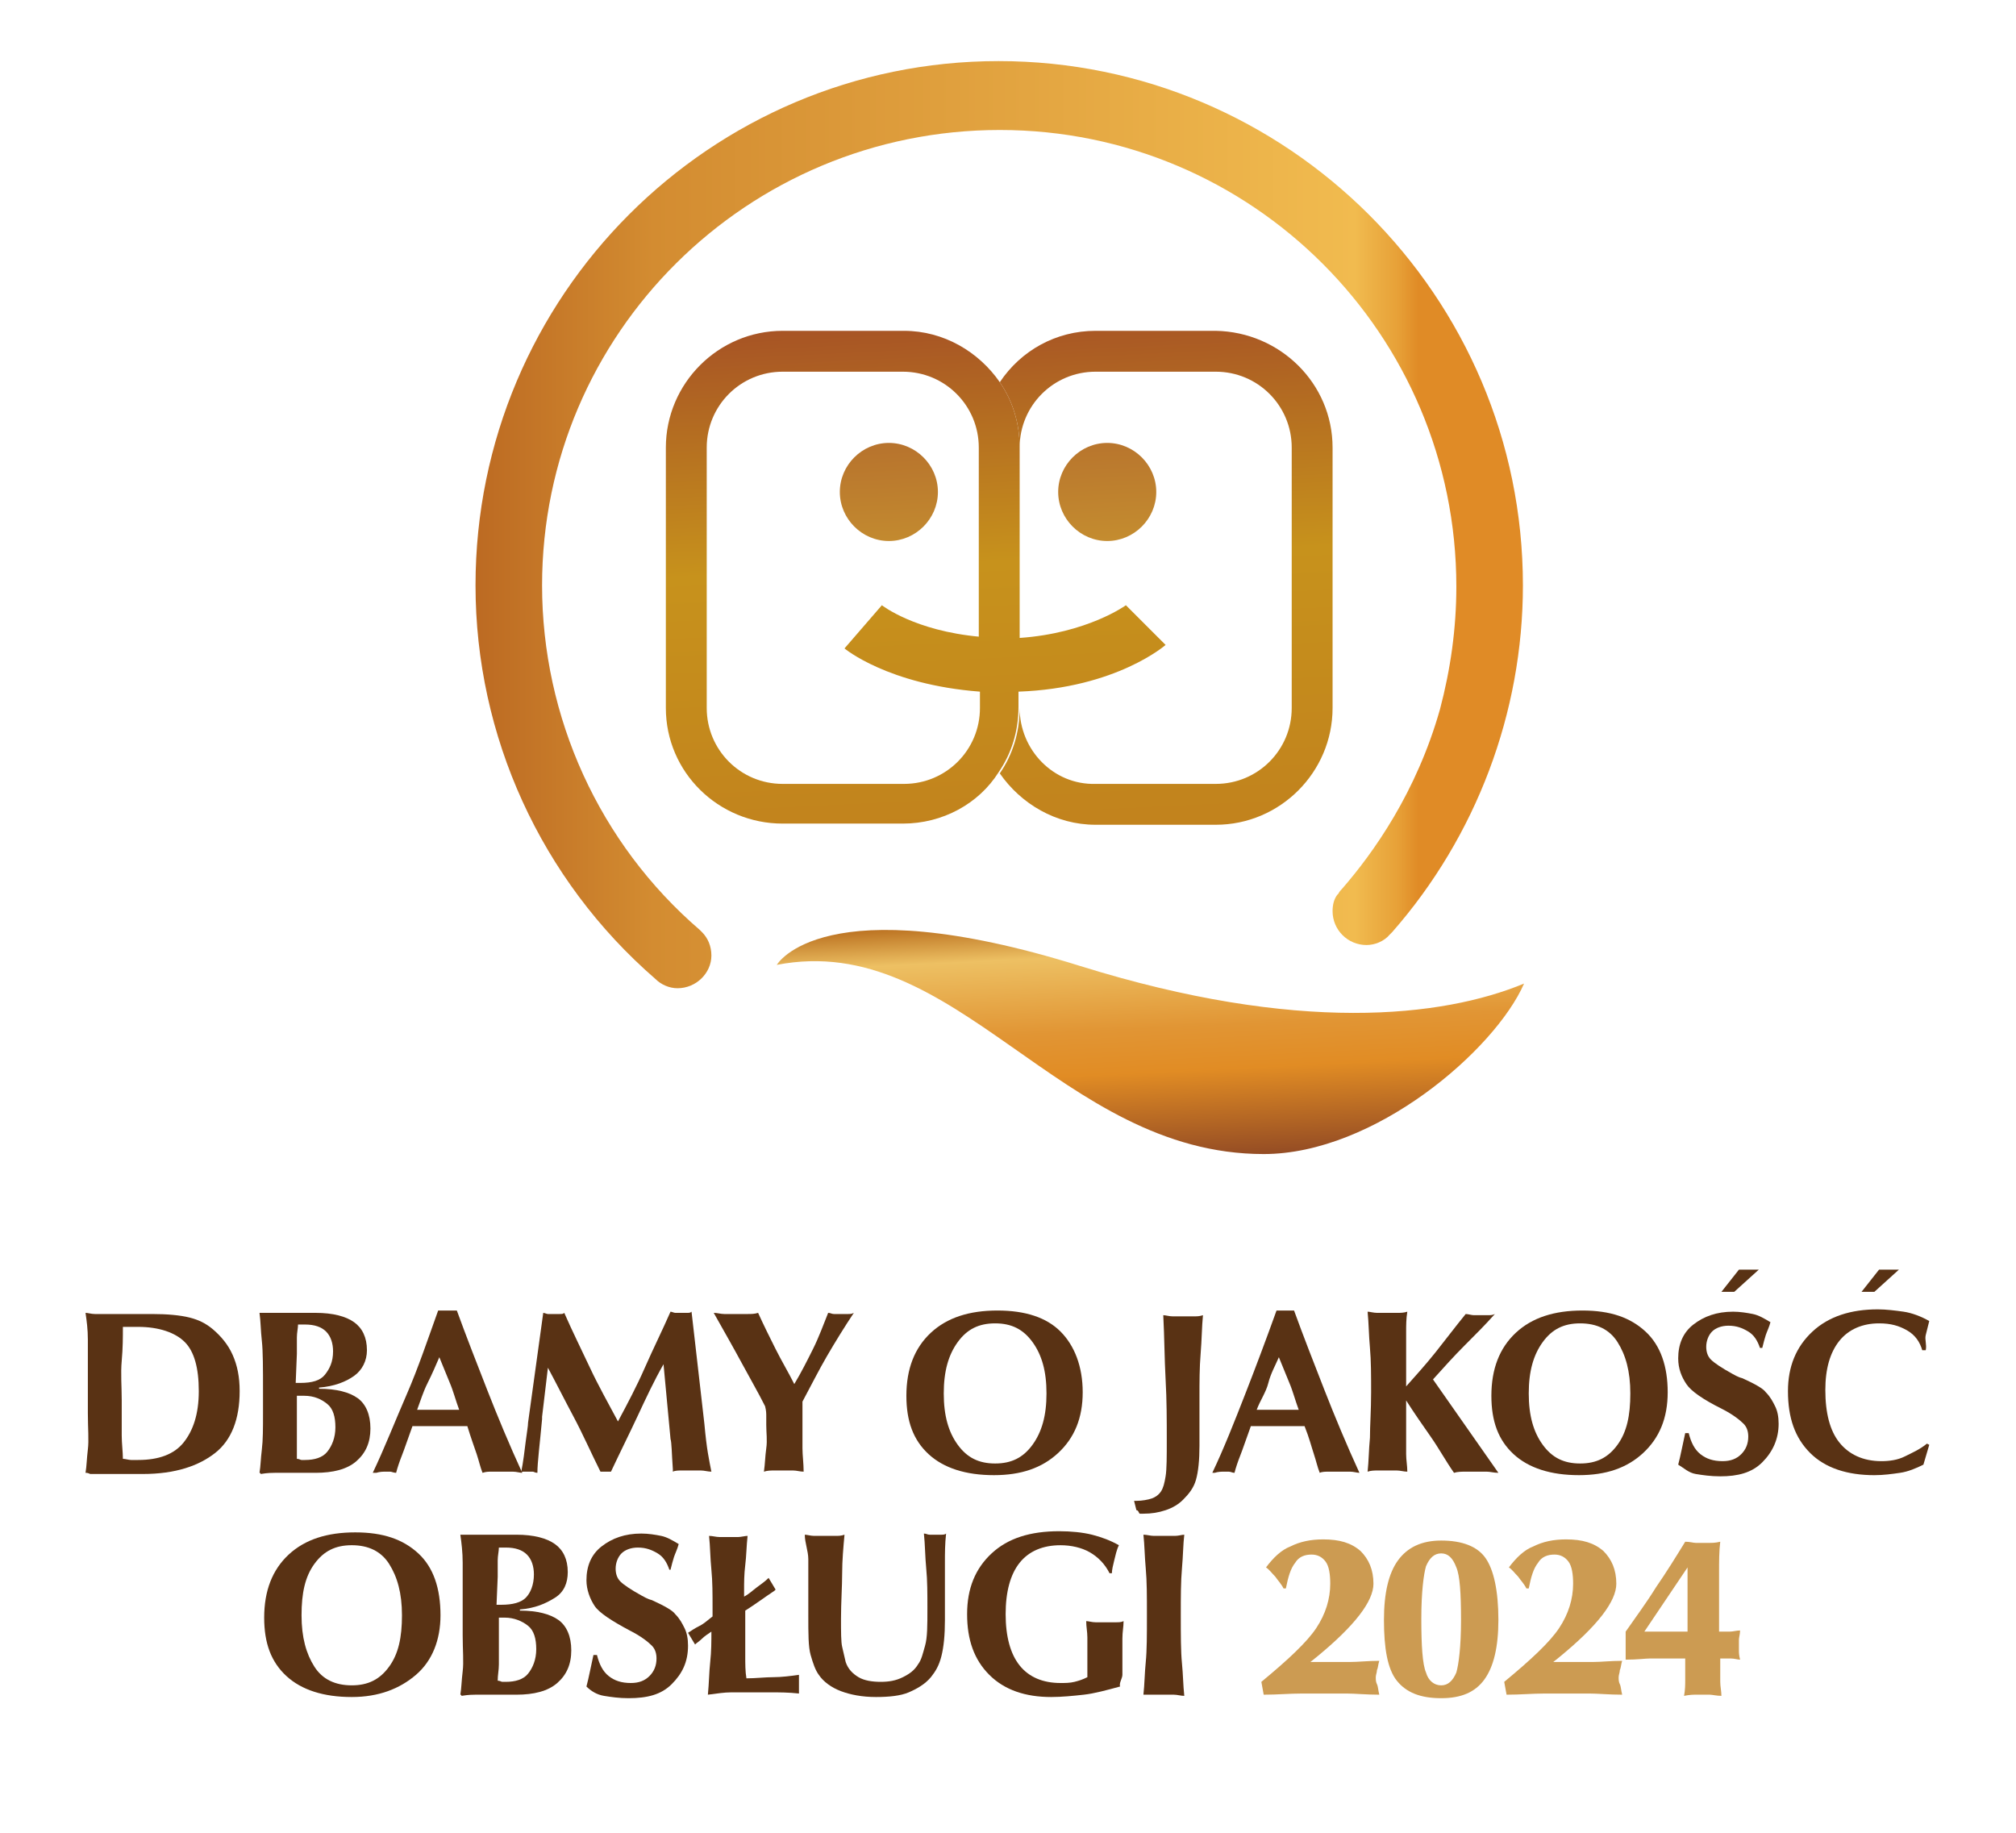
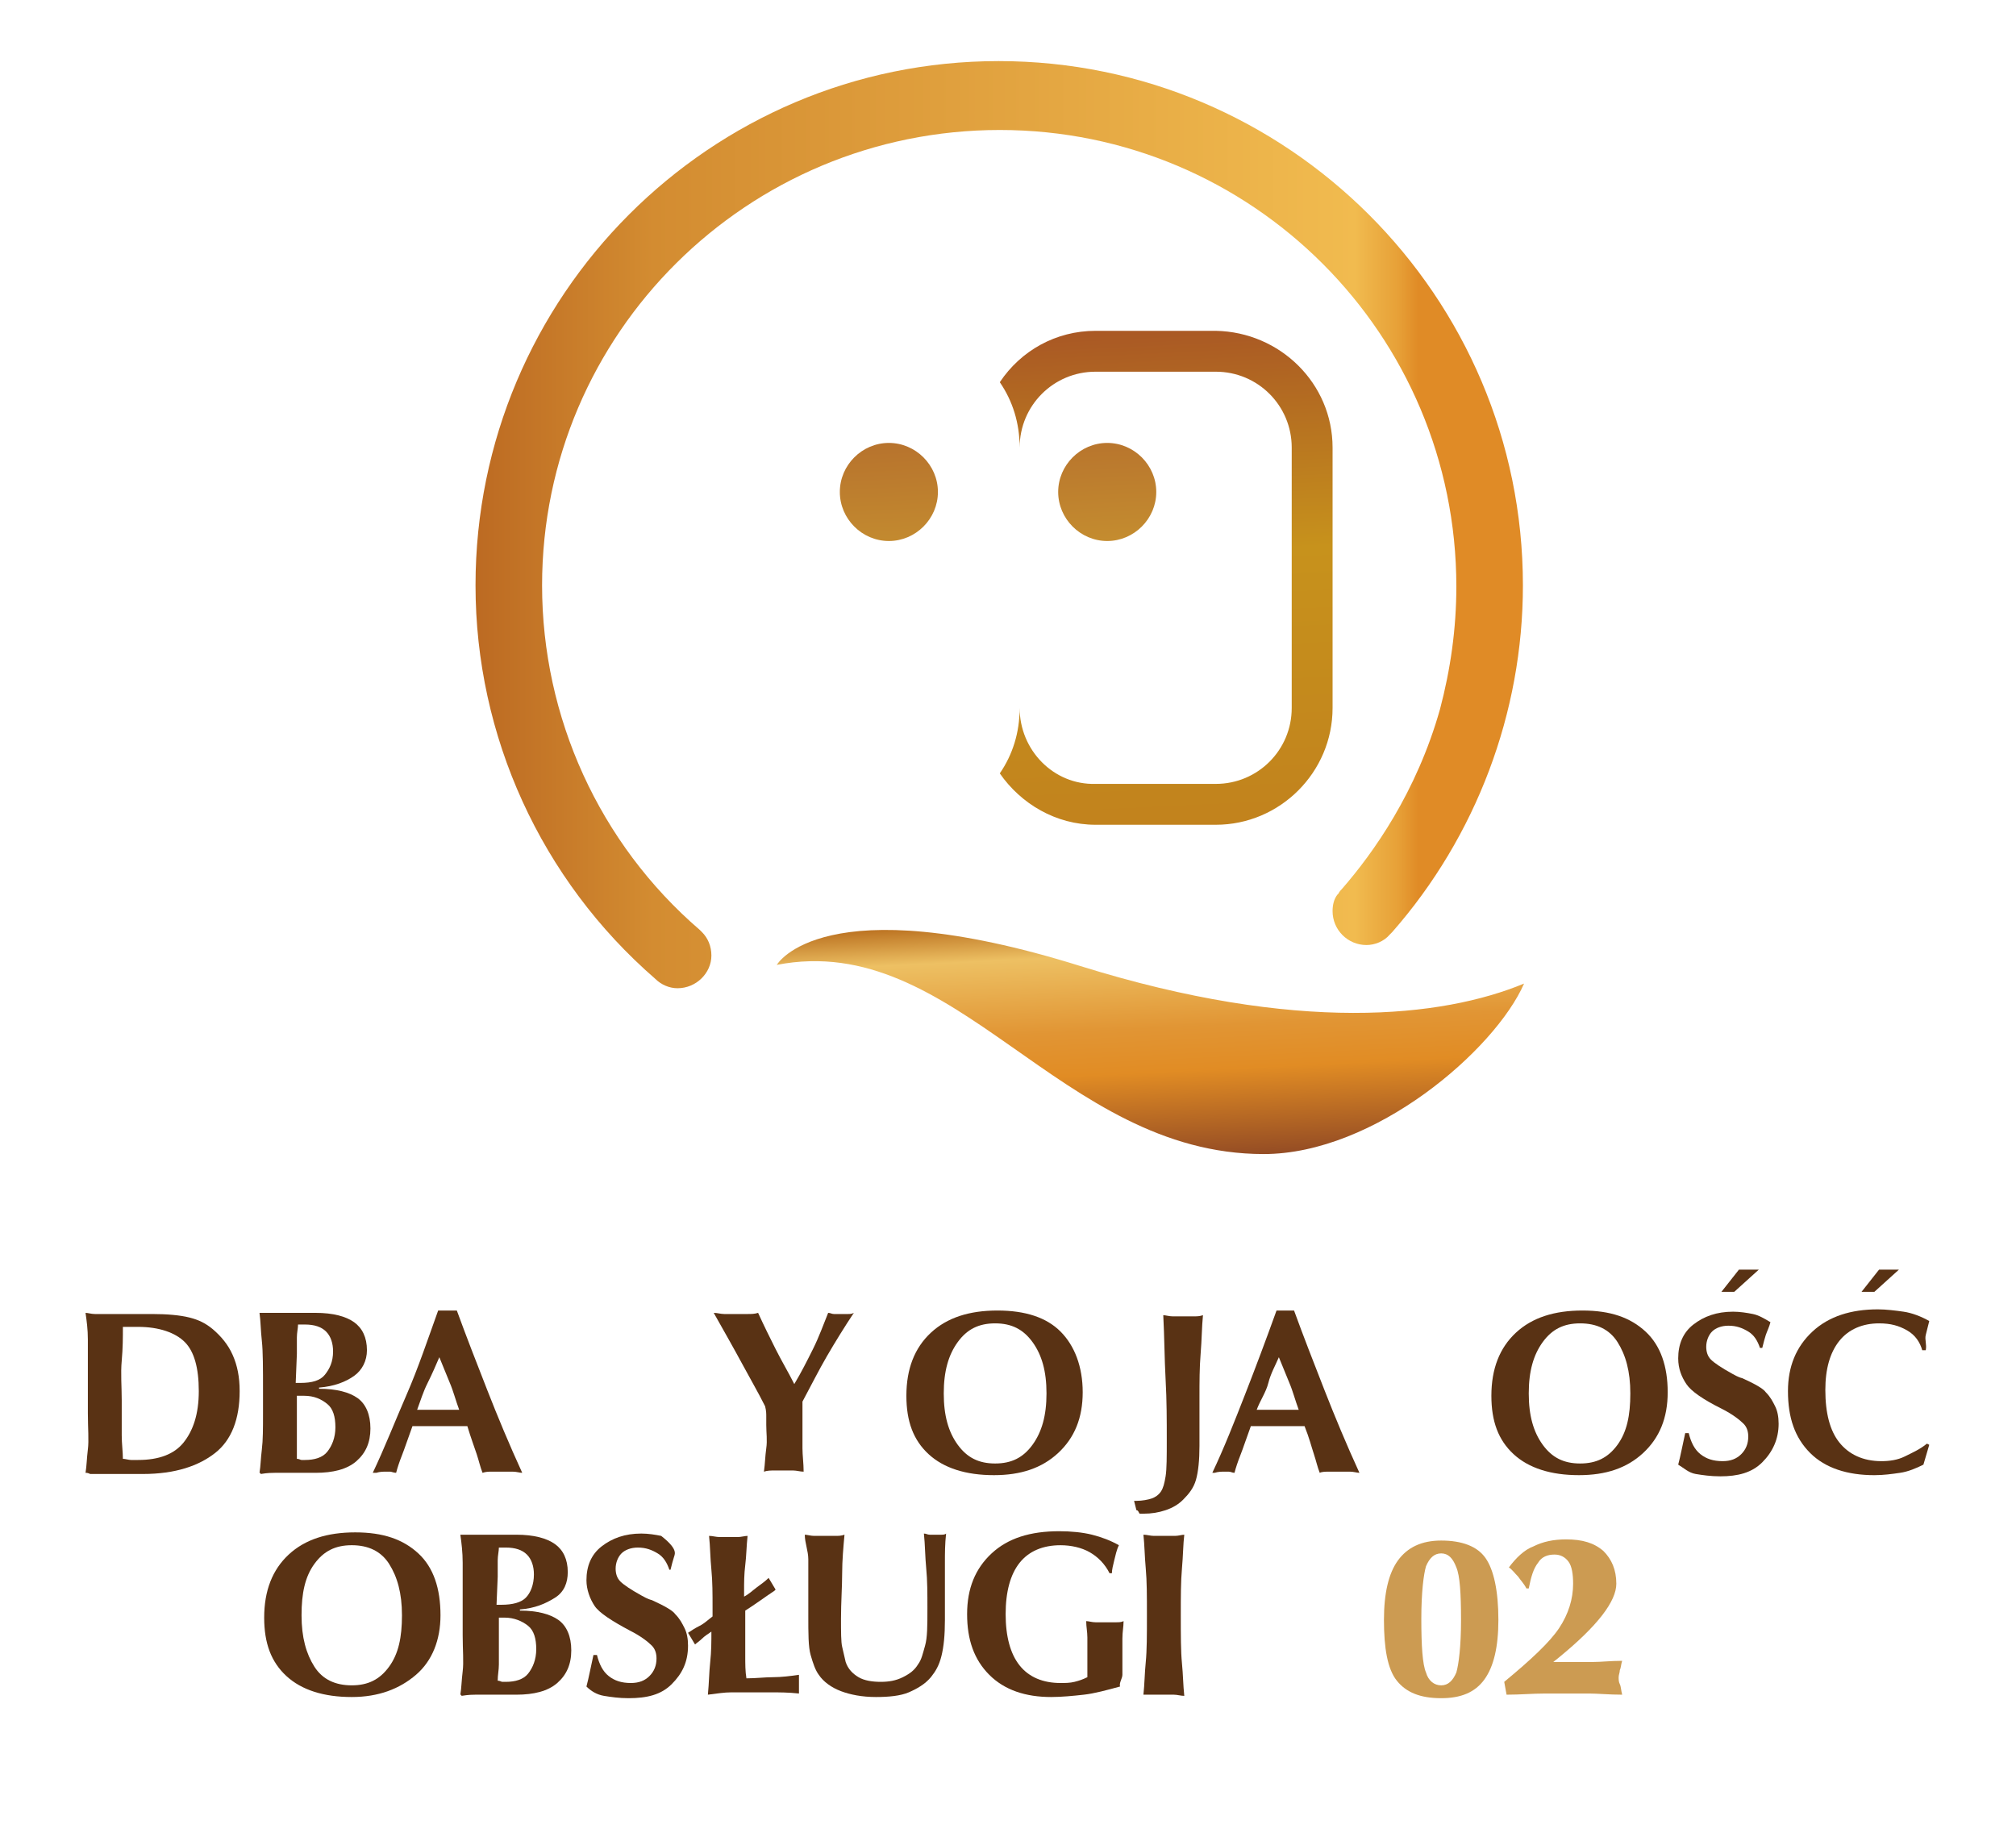
<svg xmlns="http://www.w3.org/2000/svg" width="165" height="150" viewBox="0 0 165 150" fill="none">
  <g clip-path="url(#clip0_1_3)">
    <path d="M7 120.54C7.096 119.967 7.096 119.394 7.191 118.629C7.287 117.865 7.191 116.909 7.191 115.667V112.991C7.191 111.557 7.191 110.506 7.191 109.646C7.191 108.786 7.096 108.117 7 107.448C7.191 107.448 7.478 107.543 7.765 107.543C8.051 107.543 8.242 107.543 8.529 107.543C8.911 107.543 9.58 107.543 10.44 107.543C11.3 107.543 11.97 107.543 12.447 107.543C13.69 107.543 14.741 107.639 15.505 107.83C16.27 108.021 16.843 108.308 17.417 108.786C18.086 109.359 18.659 110.028 19.041 110.888C19.424 111.748 19.615 112.704 19.615 113.851C19.615 116.144 18.946 117.865 17.608 118.916C16.27 119.967 14.359 120.636 11.683 120.636C11.205 120.636 10.632 120.636 9.867 120.636C9.102 120.636 8.625 120.636 8.434 120.636C8.242 120.636 7.86 120.636 7.382 120.636C7.191 120.54 7.096 120.54 7 120.54ZM10.058 119.394C10.249 119.394 10.536 119.489 10.727 119.489C10.918 119.489 11.205 119.489 11.3 119.489C13.021 119.489 14.263 119.011 15.028 118.056C15.792 117.1 16.27 115.762 16.27 113.851C16.27 111.939 15.888 110.602 15.123 109.837C14.359 109.072 13.021 108.595 11.3 108.595C11.205 108.595 10.918 108.595 10.536 108.595C10.345 108.595 10.154 108.595 10.058 108.595C10.058 109.455 10.058 110.315 9.963 111.366C9.867 112.417 9.963 113.469 9.963 114.615C9.963 115.858 9.963 116.813 9.963 117.482C9.963 118.151 10.058 118.82 10.058 119.394Z" fill="#593214" />
    <path d="M21.239 120.54C21.335 119.967 21.335 119.394 21.431 118.629C21.526 117.865 21.526 116.909 21.526 115.667V113.946C21.526 111.939 21.526 110.602 21.431 109.741C21.335 108.881 21.335 108.117 21.239 107.448C21.813 107.448 22.291 107.448 22.673 107.448C23.055 107.448 23.438 107.448 23.629 107.448C23.915 107.448 24.298 107.448 24.775 107.448C25.253 107.448 25.636 107.448 25.827 107.448C27.26 107.448 28.311 107.735 28.98 108.212C29.649 108.69 30.032 109.455 30.032 110.506C30.032 111.366 29.649 112.131 28.98 112.608C28.311 113.086 27.356 113.469 26.113 113.564V113.66C27.547 113.66 28.598 113.946 29.267 114.424C29.936 114.902 30.318 115.762 30.318 116.909C30.318 118.056 29.936 118.916 29.172 119.585C28.407 120.254 27.26 120.54 25.827 120.54C25.444 120.54 24.967 120.54 24.202 120.54C23.438 120.54 22.864 120.54 22.482 120.54C22.291 120.54 21.908 120.54 21.335 120.636C21.335 120.54 21.239 120.54 21.239 120.54ZM24.202 113.182C24.202 113.182 24.298 113.182 24.393 113.182C24.489 113.182 24.584 113.182 24.584 113.182C25.54 113.182 26.209 112.991 26.591 112.513C26.974 112.035 27.26 111.462 27.26 110.602C27.26 109.933 27.069 109.359 26.687 108.977C26.305 108.595 25.731 108.403 24.967 108.403C24.871 108.403 24.871 108.403 24.775 108.403C24.68 108.403 24.584 108.403 24.393 108.403C24.393 108.69 24.298 109.072 24.298 109.455C24.298 109.837 24.298 110.315 24.298 110.793L24.202 113.182ZM24.298 119.394C24.489 119.394 24.584 119.489 24.68 119.489C24.775 119.489 24.871 119.489 24.967 119.489C25.731 119.489 26.4 119.298 26.782 118.82C27.165 118.342 27.451 117.673 27.451 116.813C27.451 115.953 27.26 115.284 26.782 114.902C26.305 114.52 25.731 114.233 24.871 114.233C24.775 114.233 24.584 114.233 24.489 114.233C24.393 114.233 24.298 114.233 24.298 114.233V116.718C24.298 117.196 24.298 117.578 24.298 118.056C24.298 118.534 24.298 118.916 24.298 119.394Z" fill="#593214" />
    <path d="M30.509 120.54C31.465 118.533 32.325 116.335 33.281 114.137C34.237 111.939 35.001 109.646 35.861 107.257C35.957 107.257 36.148 107.257 36.243 107.257C36.339 107.257 36.53 107.257 36.626 107.257C36.721 107.257 36.817 107.257 37.008 107.257C37.199 107.257 37.199 107.257 37.39 107.257C38.155 109.359 39.015 111.557 39.875 113.755C40.735 115.953 41.691 118.247 42.742 120.54C42.551 120.54 42.264 120.445 41.977 120.445C41.691 120.445 41.404 120.445 41.117 120.445C40.831 120.445 40.544 120.445 40.257 120.445C39.971 120.445 39.779 120.445 39.493 120.54C39.302 120.062 39.206 119.585 39.015 119.011C38.824 118.438 38.537 117.673 38.25 116.718C37.964 116.718 37.677 116.718 37.39 116.718C37.104 116.718 36.626 116.718 36.052 116.718C35.479 116.718 35.001 116.718 34.619 116.718C34.237 116.718 34.045 116.718 33.759 116.718C33.377 117.769 33.09 118.629 32.899 119.107C32.708 119.585 32.516 120.158 32.421 120.54C32.23 120.54 32.038 120.445 31.943 120.445C31.847 120.445 31.656 120.445 31.561 120.445C31.37 120.445 31.083 120.445 30.796 120.54C30.605 120.54 30.605 120.54 30.509 120.54ZM34.141 115.38C34.906 115.38 35.479 115.38 35.861 115.38C36.052 115.38 36.243 115.38 36.53 115.38C36.817 115.38 37.104 115.38 37.581 115.38C37.295 114.615 37.104 113.851 36.817 113.182C36.53 112.513 36.243 111.748 35.957 111.079C35.67 111.748 35.383 112.417 35.001 113.182C34.619 113.946 34.428 114.615 34.141 115.38Z" fill="#593214" />
-     <path d="M42.647 120.54C42.838 119.585 42.933 118.725 43.029 117.96C43.124 117.195 43.22 116.718 43.22 116.431L44.462 107.448C44.558 107.448 44.749 107.543 44.844 107.543C44.94 107.543 45.131 107.543 45.322 107.543C45.514 107.543 45.609 107.543 45.8 107.543C45.991 107.543 46.087 107.543 46.182 107.448C46.851 108.977 47.616 110.506 48.285 111.939C48.954 113.373 49.814 114.902 50.578 116.335C51.343 114.902 52.108 113.468 52.776 111.939C53.446 110.41 54.21 108.881 54.879 107.352C54.975 107.352 55.166 107.448 55.261 107.448C55.357 107.448 55.548 107.448 55.739 107.448C55.93 107.448 56.026 107.448 56.217 107.448C56.408 107.448 56.504 107.448 56.599 107.352L57.65 116.526C57.746 117.578 57.842 118.342 57.937 118.916C58.033 119.489 58.128 119.967 58.224 120.445C57.937 120.445 57.65 120.349 57.364 120.349C57.077 120.349 56.886 120.349 56.599 120.349C56.312 120.349 56.121 120.349 55.835 120.349C55.548 120.349 55.261 120.349 55.07 120.445C55.07 120.349 55.07 120.349 55.07 120.254C54.975 118.916 54.975 118.056 54.879 117.769L54.306 111.653C53.541 112.99 52.872 114.424 52.203 115.858C51.534 117.291 50.77 118.82 50.005 120.445C50.005 120.445 49.91 120.445 49.814 120.445C49.718 120.445 49.718 120.445 49.527 120.445C49.432 120.445 49.336 120.445 49.336 120.445C49.336 120.445 49.241 120.445 49.145 120.445C48.38 118.916 47.712 117.387 46.947 115.953C46.182 114.52 45.514 113.182 44.844 111.939L44.367 115.953V116.144C44.175 118.247 43.984 119.68 43.984 120.54C43.793 120.54 43.698 120.445 43.602 120.445C43.507 120.445 43.315 120.445 43.22 120.445C43.124 120.445 42.933 120.445 42.838 120.445C42.742 120.445 42.742 120.445 42.647 120.54Z" fill="#593214" />
    <path d="M62.62 115.093C62.047 113.946 61.377 112.8 60.709 111.557C60.04 110.315 59.275 108.977 58.415 107.448C58.702 107.448 58.988 107.543 59.275 107.543C59.562 107.543 59.849 107.543 60.231 107.543C60.613 107.543 60.9 107.543 61.186 107.543C61.473 107.543 61.76 107.543 62.047 107.448C62.524 108.499 63.002 109.455 63.48 110.41C63.958 111.366 64.531 112.322 65.009 113.277C65.582 112.322 66.06 111.366 66.538 110.41C67.016 109.455 67.398 108.403 67.781 107.448C67.972 107.448 68.067 107.543 68.258 107.543C68.45 107.543 68.641 107.543 68.832 107.543C69.023 107.543 69.214 107.543 69.405 107.543C69.596 107.543 69.692 107.543 69.883 107.448C69.118 108.595 68.354 109.837 67.685 110.984C67.016 112.131 66.347 113.469 65.678 114.711C65.678 115.093 65.678 115.38 65.678 115.762C65.678 116.144 65.678 116.431 65.678 116.813C65.678 117.387 65.678 117.96 65.678 118.534C65.678 119.107 65.774 119.776 65.774 120.445C65.487 120.445 65.2 120.349 64.913 120.349C64.627 120.349 64.436 120.349 64.149 120.349C63.862 120.349 63.671 120.349 63.384 120.349C63.098 120.349 62.811 120.349 62.524 120.445C62.62 119.776 62.62 119.203 62.715 118.534C62.811 117.865 62.715 117.291 62.715 116.622C62.715 116.431 62.715 116.24 62.715 115.953C62.715 115.667 62.715 115.475 62.62 115.093Z" fill="#593214" />
    <path d="M74.183 114.233C74.183 112.035 74.852 110.315 76.19 109.072C77.528 107.83 79.344 107.257 81.638 107.257C83.931 107.257 85.651 107.83 86.798 108.977C87.945 110.124 88.614 111.844 88.614 113.946C88.614 116.049 87.945 117.673 86.607 118.916C85.269 120.158 83.549 120.731 81.351 120.731C79.057 120.731 77.242 120.158 75.999 119.011C74.757 117.864 74.183 116.335 74.183 114.233ZM77.242 114.042C77.242 115.858 77.624 117.195 78.388 118.247C79.153 119.298 80.109 119.776 81.447 119.776C82.784 119.776 83.74 119.298 84.505 118.247C85.269 117.195 85.651 115.858 85.651 114.042C85.651 112.226 85.269 110.888 84.505 109.837C83.74 108.786 82.784 108.308 81.447 108.308C80.109 108.308 79.153 108.786 78.388 109.837C77.624 110.888 77.242 112.226 77.242 114.042Z" fill="#593214" />
    <path d="M93.01 123.598L92.819 122.834H93.01C93.488 122.834 93.966 122.738 94.252 122.643C94.539 122.547 94.826 122.356 95.017 122.069C95.208 121.783 95.304 121.4 95.399 120.827C95.495 120.254 95.495 119.202 95.495 117.864C95.495 116.24 95.495 114.615 95.399 112.895C95.304 111.175 95.304 109.455 95.208 107.639C95.399 107.639 95.686 107.734 95.973 107.734C96.259 107.734 96.546 107.734 96.833 107.734C97.12 107.734 97.406 107.734 97.693 107.734C97.98 107.734 98.171 107.734 98.457 107.639C98.362 108.594 98.362 109.646 98.266 110.792C98.171 111.939 98.171 113.086 98.171 114.424C98.171 114.902 98.171 115.571 98.171 116.526C98.171 117.482 98.171 117.96 98.171 118.342C98.171 119.489 98.075 120.445 97.884 121.114C97.693 121.783 97.311 122.26 96.833 122.738C96.451 123.121 95.973 123.407 95.399 123.598C94.826 123.79 94.252 123.885 93.584 123.885C93.488 123.885 93.392 123.885 93.297 123.885C93.201 123.885 93.201 123.598 93.01 123.598Z" fill="#593214" />
    <path d="M99.222 120.54C100.178 118.533 101.038 116.335 101.898 114.137C102.758 111.939 103.618 109.646 104.478 107.257C104.574 107.257 104.765 107.257 104.86 107.257C104.956 107.257 105.147 107.257 105.243 107.257C105.338 107.257 105.434 107.257 105.625 107.257C105.816 107.257 105.816 107.257 105.912 107.257C106.676 109.359 107.536 111.557 108.396 113.755C109.256 115.953 110.212 118.247 111.263 120.54C111.072 120.54 110.786 120.445 110.499 120.445C110.212 120.445 109.925 120.445 109.639 120.445C109.352 120.445 109.065 120.445 108.779 120.445C108.492 120.445 108.205 120.445 108.014 120.54C107.823 120.062 107.727 119.585 107.536 119.011C107.345 118.438 107.154 117.673 106.772 116.718C106.485 116.718 106.198 116.718 105.912 116.718C105.625 116.718 105.147 116.718 104.574 116.718C104 116.718 103.522 116.718 103.236 116.718C102.949 116.718 102.662 116.718 102.376 116.718C101.993 117.769 101.707 118.629 101.516 119.107C101.324 119.585 101.133 120.158 101.038 120.54C100.847 120.54 100.751 120.445 100.56 120.445C100.369 120.445 100.273 120.445 100.178 120.445C99.987 120.445 99.7 120.445 99.413 120.54C99.317 120.54 99.222 120.54 99.222 120.54ZM102.854 115.38C103.618 115.38 104.191 115.38 104.574 115.38C104.765 115.38 104.956 115.38 105.243 115.38C105.529 115.38 105.816 115.38 106.294 115.38C106.007 114.615 105.816 113.851 105.529 113.182C105.243 112.513 104.956 111.748 104.669 111.079C104.383 111.748 104 112.417 103.809 113.182C103.618 113.946 103.14 114.615 102.854 115.38Z" fill="#593214" />
-     <path d="M115.086 113.468C115.851 112.608 116.711 111.653 117.475 110.697C118.24 109.741 119.1 108.594 119.96 107.543C120.151 107.543 120.438 107.639 120.629 107.639C120.82 107.639 121.011 107.639 121.202 107.639C121.394 107.639 121.585 107.639 121.776 107.639C121.967 107.639 122.158 107.639 122.349 107.543C121.585 108.403 120.725 109.263 119.864 110.123C119.004 110.984 118.144 111.939 117.284 112.895L122.636 120.54C122.254 120.54 121.967 120.445 121.68 120.445C121.394 120.445 121.107 120.445 120.82 120.445C120.533 120.445 120.247 120.445 119.96 120.445C119.673 120.445 119.291 120.445 119.004 120.54C118.335 119.585 117.762 118.533 117.093 117.578C116.424 116.622 115.755 115.666 115.086 114.615V117.673C115.086 118.151 115.086 118.533 115.086 119.011C115.086 119.489 115.182 119.967 115.182 120.445C114.895 120.445 114.608 120.349 114.322 120.349C114.035 120.349 113.844 120.349 113.557 120.349C113.27 120.349 113.079 120.349 112.792 120.349C112.506 120.349 112.219 120.349 111.932 120.445C112.028 119.585 112.028 118.629 112.124 117.673C112.124 116.622 112.219 115.475 112.219 113.946C112.219 112.608 112.219 111.366 112.124 110.315C112.028 109.263 112.028 108.308 111.932 107.352C112.124 107.352 112.41 107.448 112.697 107.448C112.984 107.448 113.27 107.448 113.557 107.448C113.844 107.448 114.226 107.448 114.417 107.448C114.608 107.448 114.895 107.448 115.182 107.352C115.086 107.925 115.086 108.499 115.086 108.977C115.086 109.455 115.086 109.932 115.086 110.41V113.468Z" fill="#593214" />
    <path d="M122.062 114.233C122.062 112.035 122.731 110.315 124.069 109.072C125.407 107.83 127.223 107.257 129.517 107.257C131.81 107.257 133.435 107.83 134.677 108.977C135.92 110.124 136.493 111.844 136.493 113.946C136.493 116.049 135.824 117.673 134.486 118.916C133.148 120.158 131.428 120.731 129.23 120.731C126.936 120.731 125.121 120.158 123.878 119.011C122.636 117.864 122.062 116.335 122.062 114.233ZM125.121 114.042C125.121 115.858 125.503 117.195 126.267 118.247C127.032 119.298 127.988 119.776 129.326 119.776C130.663 119.776 131.619 119.298 132.384 118.247C133.148 117.195 133.435 115.858 133.435 114.042C133.435 112.226 133.053 110.888 132.384 109.837C131.715 108.786 130.663 108.308 129.326 108.308C127.988 108.308 127.032 108.786 126.267 109.837C125.503 110.888 125.121 112.226 125.121 114.042Z" fill="#593214" />
    <path d="M137.353 119.871C137.449 119.489 137.544 119.107 137.64 118.629C137.735 118.151 137.831 117.769 137.927 117.291H138.213C138.404 118.056 138.691 118.629 139.169 119.011C139.647 119.393 140.22 119.585 140.985 119.585C141.654 119.585 142.132 119.393 142.514 119.011C142.896 118.629 143.087 118.151 143.087 117.578C143.087 117.195 142.992 116.813 142.705 116.526C142.418 116.24 141.845 115.762 140.889 115.284C139.36 114.52 138.404 113.851 138.022 113.277C137.64 112.704 137.353 112.035 137.353 111.175C137.353 110.028 137.735 109.072 138.596 108.403C139.456 107.734 140.507 107.352 141.845 107.352C142.418 107.352 142.992 107.448 143.469 107.543C143.947 107.639 144.425 107.925 144.903 108.212C144.807 108.594 144.616 108.977 144.521 109.263C144.425 109.55 144.33 109.932 144.234 110.315H144.043C143.852 109.741 143.565 109.263 143.087 108.977C142.609 108.69 142.132 108.499 141.463 108.499C140.889 108.499 140.411 108.69 140.125 108.977C139.838 109.263 139.647 109.741 139.647 110.219C139.647 110.601 139.742 110.984 140.029 111.27C140.316 111.557 140.889 111.939 141.749 112.417C141.94 112.513 142.227 112.704 142.609 112.799C143.661 113.277 144.33 113.659 144.521 113.946C144.903 114.328 145.094 114.711 145.285 115.093C145.476 115.475 145.572 115.953 145.572 116.526C145.572 117.769 145.094 118.82 144.234 119.68C143.374 120.54 142.227 120.827 140.794 120.827C140.029 120.827 139.36 120.731 138.787 120.636C138.213 120.54 137.831 120.158 137.353 119.871Z" fill="#593214" />
    <path d="M157.613 110.506H157.327C157.135 109.837 156.753 109.263 156.084 108.881C155.415 108.499 154.746 108.308 153.791 108.308C152.453 108.308 151.306 108.786 150.541 109.741C149.777 110.697 149.395 112.035 149.395 113.755C149.395 115.666 149.777 117.1 150.541 118.056C151.306 119.011 152.453 119.585 153.982 119.585C154.651 119.585 155.32 119.489 155.893 119.202C156.466 118.916 157.135 118.629 157.709 118.151L157.9 118.247L157.422 119.871C156.849 120.158 156.18 120.445 155.511 120.54C154.842 120.636 154.173 120.732 153.408 120.732C151.21 120.732 149.395 120.158 148.152 118.916C146.91 117.673 146.336 116.049 146.336 113.851C146.336 111.844 147.005 110.219 148.343 108.977C149.681 107.734 151.497 107.161 153.695 107.161C154.364 107.161 155.129 107.257 155.798 107.352C156.466 107.448 157.231 107.734 157.9 108.117C157.804 108.499 157.709 108.881 157.613 109.263C157.518 109.646 157.709 110.028 157.613 110.506Z" fill="#593214" />
    <path d="M21.622 132.391C21.622 130.193 22.291 128.472 23.629 127.23C24.967 125.988 26.782 125.414 29.076 125.414C31.37 125.414 32.994 125.988 34.237 127.134C35.479 128.281 36.052 130.001 36.052 132.199C36.052 134.206 35.383 135.927 34.045 137.073C32.708 138.22 30.987 138.889 28.789 138.889C26.496 138.889 24.68 138.316 23.438 137.169C22.195 136.022 21.622 134.493 21.622 132.391ZM24.68 132.199C24.68 134.015 25.062 135.353 25.731 136.404C26.4 137.456 27.451 137.933 28.789 137.933C30.127 137.933 31.083 137.456 31.847 136.404C32.612 135.353 32.899 134.015 32.899 132.199C32.899 130.384 32.516 129.046 31.847 127.994C31.178 126.943 30.127 126.465 28.789 126.465C27.451 126.465 26.496 126.943 25.731 127.994C24.967 129.046 24.68 130.384 24.68 132.199Z" fill="#593214" />
    <path d="M37.677 138.698C37.773 138.125 37.773 137.551 37.868 136.787C37.964 136.022 37.868 135.067 37.868 133.824V132.104C37.868 130.097 37.868 128.759 37.868 127.899C37.868 127.039 37.773 126.274 37.677 125.605C38.25 125.605 38.728 125.605 39.11 125.605C39.493 125.605 39.875 125.605 40.066 125.605C40.353 125.605 40.735 125.605 41.213 125.605C41.691 125.605 42.073 125.605 42.264 125.605C43.698 125.605 44.749 125.892 45.418 126.37C46.087 126.848 46.469 127.612 46.469 128.664C46.469 129.524 46.182 130.288 45.418 130.766C44.653 131.244 43.793 131.626 42.551 131.722V131.817C43.984 131.817 45.036 132.104 45.705 132.582C46.373 133.06 46.756 133.92 46.756 135.067C46.756 136.213 46.373 137.074 45.609 137.742C44.844 138.411 43.698 138.698 42.264 138.698C41.882 138.698 41.404 138.698 40.639 138.698C39.875 138.698 39.302 138.698 38.919 138.698C38.728 138.698 38.346 138.698 37.773 138.794C37.773 138.698 37.677 138.698 37.677 138.698ZM40.639 131.34C40.639 131.34 40.735 131.34 40.831 131.34C40.926 131.34 41.022 131.34 41.022 131.34C41.977 131.34 42.646 131.148 43.029 130.766C43.411 130.384 43.698 129.715 43.698 128.855C43.698 128.186 43.507 127.612 43.124 127.23C42.742 126.848 42.169 126.657 41.404 126.657C41.309 126.657 41.213 126.657 41.213 126.657C41.213 126.657 41.022 126.657 40.831 126.657C40.831 126.943 40.735 127.326 40.735 127.708C40.735 128.09 40.735 128.568 40.735 129.046L40.639 131.34ZM40.735 137.551C40.926 137.551 41.022 137.647 41.117 137.647C41.213 137.647 41.309 137.647 41.404 137.647C42.169 137.647 42.838 137.456 43.22 136.978C43.602 136.5 43.889 135.831 43.889 134.971C43.889 134.111 43.698 133.442 43.22 133.06C42.742 132.677 42.073 132.391 41.309 132.391C41.117 132.391 41.022 132.391 41.022 132.391H40.831V134.875C40.831 135.353 40.831 135.736 40.831 136.213C40.831 136.691 40.735 137.074 40.735 137.551Z" fill="#593214" />
-     <path d="M47.998 138.029C48.094 137.647 48.189 137.265 48.285 136.787C48.38 136.309 48.476 135.927 48.572 135.449H48.858C49.049 136.213 49.336 136.787 49.814 137.169C50.292 137.551 50.865 137.742 51.63 137.742C52.299 137.742 52.776 137.551 53.159 137.169C53.541 136.787 53.732 136.309 53.732 135.736C53.732 135.353 53.637 134.971 53.35 134.684C53.063 134.398 52.49 133.92 51.534 133.442C50.101 132.677 49.049 132.008 48.667 131.435C48.285 130.862 47.998 130.097 47.998 129.333C47.998 128.186 48.38 127.23 49.24 126.561C50.101 125.892 51.152 125.51 52.49 125.51C53.063 125.51 53.637 125.605 54.114 125.701C54.592 125.797 55.07 126.083 55.548 126.37C55.452 126.752 55.261 127.135 55.166 127.421C55.07 127.708 54.974 128.09 54.879 128.472H54.783C54.592 127.899 54.306 127.421 53.828 127.135C53.35 126.848 52.872 126.657 52.203 126.657C51.63 126.657 51.152 126.848 50.865 127.135C50.578 127.421 50.387 127.899 50.387 128.377C50.387 128.759 50.483 129.141 50.77 129.428C51.056 129.715 51.63 130.097 52.49 130.575C52.681 130.671 52.968 130.862 53.35 130.957C54.401 131.435 55.07 131.817 55.261 132.104C55.644 132.486 55.835 132.869 56.026 133.251C56.217 133.633 56.312 134.111 56.312 134.684C56.312 136.022 55.835 136.978 54.974 137.838C54.114 138.698 52.968 138.985 51.439 138.985C50.674 138.985 50.005 138.889 49.432 138.794C48.858 138.698 48.38 138.411 47.998 138.029Z" fill="#593214" />
+     <path d="M47.998 138.029C48.094 137.647 48.189 137.265 48.285 136.787C48.38 136.309 48.476 135.927 48.572 135.449H48.858C49.049 136.213 49.336 136.787 49.814 137.169C50.292 137.551 50.865 137.742 51.63 137.742C52.299 137.742 52.776 137.551 53.159 137.169C53.541 136.787 53.732 136.309 53.732 135.736C53.732 135.353 53.637 134.971 53.35 134.684C53.063 134.398 52.49 133.92 51.534 133.442C50.101 132.677 49.049 132.008 48.667 131.435C48.285 130.862 47.998 130.097 47.998 129.333C47.998 128.186 48.38 127.23 49.24 126.561C50.101 125.892 51.152 125.51 52.49 125.51C53.063 125.51 53.637 125.605 54.114 125.701C55.452 126.752 55.261 127.135 55.166 127.421C55.07 127.708 54.974 128.09 54.879 128.472H54.783C54.592 127.899 54.306 127.421 53.828 127.135C53.35 126.848 52.872 126.657 52.203 126.657C51.63 126.657 51.152 126.848 50.865 127.135C50.578 127.421 50.387 127.899 50.387 128.377C50.387 128.759 50.483 129.141 50.77 129.428C51.056 129.715 51.63 130.097 52.49 130.575C52.681 130.671 52.968 130.862 53.35 130.957C54.401 131.435 55.07 131.817 55.261 132.104C55.644 132.486 55.835 132.869 56.026 133.251C56.217 133.633 56.312 134.111 56.312 134.684C56.312 136.022 55.835 136.978 54.974 137.838C54.114 138.698 52.968 138.985 51.439 138.985C50.674 138.985 50.005 138.889 49.432 138.794C48.858 138.698 48.38 138.411 47.998 138.029Z" fill="#593214" />
    <path d="M57.937 138.698C58.033 137.742 58.033 136.882 58.128 136.022C58.224 135.162 58.224 134.302 58.224 133.537C57.937 133.729 57.65 133.92 57.459 134.111C57.268 134.302 56.981 134.493 56.886 134.589L56.312 133.633C56.599 133.442 56.886 133.251 57.268 133.06C57.65 132.868 57.937 132.582 58.319 132.295V131.531C58.319 130.479 58.319 129.428 58.224 128.472C58.128 127.517 58.128 126.561 58.033 125.701C58.319 125.701 58.606 125.796 58.893 125.796C59.179 125.796 59.466 125.796 59.657 125.796C59.848 125.796 60.231 125.796 60.422 125.796C60.613 125.796 60.995 125.701 61.186 125.701C61.091 126.561 61.091 127.326 60.995 128.09C60.9 128.855 60.9 129.524 60.9 130.193V130.67C61.282 130.479 61.569 130.193 61.951 129.906C62.333 129.619 62.62 129.428 62.907 129.141L63.48 130.097L63.384 130.193C62.524 130.766 61.76 131.339 60.995 131.817V132.964C60.995 133.92 60.995 134.684 60.995 135.449C60.995 136.213 60.995 136.787 61.091 137.36C61.855 137.36 62.62 137.265 63.289 137.265C63.958 137.265 64.722 137.169 65.391 137.073C65.391 137.169 65.391 137.36 65.391 137.456C65.391 137.551 65.391 137.742 65.391 137.838C65.391 137.933 65.391 138.125 65.391 138.22C65.391 138.316 65.391 138.507 65.391 138.602C64.531 138.507 63.767 138.507 63.098 138.507C62.429 138.507 61.951 138.507 61.377 138.507C60.9 138.507 60.422 138.507 59.848 138.507C59.275 138.507 58.702 138.602 57.937 138.698Z" fill="#593214" />
    <path d="M65.869 125.605C66.06 125.605 66.347 125.701 66.634 125.701C66.92 125.701 67.207 125.701 67.494 125.701C67.781 125.701 68.067 125.701 68.354 125.701C68.641 125.701 68.832 125.701 69.118 125.605C69.023 126.657 68.927 127.708 68.927 128.759C68.927 129.81 68.832 131.148 68.832 132.486C68.832 133.538 68.832 134.398 68.927 134.78C69.023 135.162 69.118 135.64 69.214 136.022C69.405 136.596 69.787 136.978 70.265 137.265C70.743 137.551 71.412 137.647 72.081 137.647C72.75 137.647 73.323 137.551 73.897 137.265C74.47 136.978 74.852 136.691 75.139 136.213C75.426 135.831 75.521 135.353 75.713 134.684C75.904 134.015 75.904 133.06 75.904 131.626C75.904 130.479 75.904 129.333 75.808 128.377C75.713 127.421 75.713 126.37 75.617 125.51C75.808 125.51 75.904 125.605 76.095 125.605C76.286 125.605 76.382 125.605 76.573 125.605C76.764 125.605 76.955 125.605 77.05 125.605C77.146 125.605 77.337 125.605 77.433 125.51C77.337 126.37 77.337 127.135 77.337 127.899C77.337 128.664 77.337 129.237 77.337 129.715C77.337 130.002 77.337 130.479 77.337 131.148C77.337 131.817 77.337 132.295 77.337 132.582C77.337 133.824 77.242 134.78 77.05 135.544C76.859 136.309 76.573 136.787 76.19 137.265C75.713 137.838 75.044 138.22 74.375 138.507C73.706 138.794 72.75 138.889 71.699 138.889C70.552 138.889 69.596 138.698 68.832 138.411C68.067 138.125 67.398 137.647 67.016 137.074C66.729 136.691 66.538 136.118 66.347 135.449C66.156 134.78 66.156 133.729 66.156 132.2V130.479C66.156 129.237 66.156 128.281 66.156 127.612C66.156 126.943 65.869 126.274 65.869 125.605Z" fill="#593214" />
    <path d="M91.672 138.029C90.621 138.316 89.57 138.603 88.71 138.698C87.85 138.794 86.894 138.889 86.034 138.889C83.931 138.889 82.211 138.316 80.969 137.073C79.726 135.831 79.153 134.206 79.153 132.104C79.153 130.002 79.822 128.377 81.16 127.134C82.498 125.892 84.314 125.319 86.703 125.319C87.658 125.319 88.614 125.414 89.379 125.605C90.143 125.797 90.908 126.083 91.577 126.466C91.385 126.848 91.29 127.326 91.194 127.708C91.099 128.09 91.003 128.472 91.003 128.759H90.812C90.43 127.995 89.856 127.421 89.188 127.039C88.519 126.657 87.658 126.466 86.798 126.466C85.365 126.466 84.218 126.943 83.454 127.899C82.689 128.855 82.307 130.288 82.307 132.104C82.307 133.92 82.689 135.353 83.454 136.309C84.218 137.265 85.365 137.742 86.798 137.742C87.181 137.742 87.563 137.742 87.945 137.647C88.327 137.551 88.614 137.456 88.996 137.265C88.996 136.978 88.996 136.691 88.996 136.404C88.996 136.118 88.996 135.831 88.996 135.544C88.996 134.971 88.996 134.493 88.996 134.015C88.996 133.537 88.901 133.155 88.901 132.677C89.092 132.677 89.379 132.773 89.665 132.773C89.952 132.773 90.239 132.773 90.525 132.773C90.812 132.773 91.003 132.773 91.29 132.773C91.577 132.773 91.768 132.773 91.959 132.677C91.959 133.155 91.863 133.537 91.863 134.111C91.863 134.684 91.863 135.162 91.863 135.736C91.863 136.309 91.863 136.787 91.863 137.073C91.863 137.36 91.577 137.742 91.672 138.029Z" fill="#593214" />
    <path d="M93.584 138.698C93.679 137.838 93.679 136.978 93.775 136.022C93.87 135.067 93.87 133.824 93.87 132.2C93.87 130.575 93.87 129.428 93.775 128.377C93.679 127.326 93.679 126.466 93.584 125.605C93.87 125.605 94.157 125.701 94.444 125.701C94.73 125.701 95.017 125.701 95.304 125.701C95.59 125.701 95.877 125.701 96.164 125.701C96.451 125.701 96.737 125.605 96.928 125.605C96.833 126.37 96.833 127.326 96.737 128.377C96.642 129.428 96.642 130.671 96.642 132.2C96.642 133.824 96.642 135.162 96.737 136.118C96.833 137.074 96.833 137.934 96.928 138.794C96.642 138.794 96.355 138.698 96.068 138.698C95.781 138.698 95.495 138.698 95.304 138.698C95.017 138.698 94.826 138.698 94.539 138.698C94.252 138.698 93.87 138.698 93.584 138.698Z" fill="#593214" />
    <path d="M63.575 78.969C63.575 78.969 67.303 72.47 88.423 79.064C106.198 84.607 118.049 83.269 124.738 80.498C122.349 85.945 112.506 94.451 103.427 94.451C86.703 94.451 78.293 76.102 63.575 78.969Z" fill="url(#paint0_linear_1_3)" />
    <path d="M76.764 40.264C76.764 42.462 74.948 44.278 72.75 44.278C70.552 44.278 68.736 42.462 68.736 40.264C68.736 38.066 70.552 36.25 72.75 36.25C74.948 36.25 76.764 38.066 76.764 40.264Z" fill="url(#paint1_linear_1_3)" />
    <path d="M94.635 40.264C94.635 42.462 92.819 44.278 90.621 44.278C88.423 44.278 86.607 42.462 86.607 40.264C86.607 38.066 88.423 36.25 90.621 36.25C92.819 36.25 94.635 38.066 94.635 40.264Z" fill="url(#paint2_linear_1_3)" />
    <path d="M99.509 27.076H89.665C86.416 27.076 83.549 28.701 81.829 31.281C82.88 32.81 83.454 34.626 83.454 36.633C83.454 33.192 86.225 30.421 89.665 30.421H99.509C102.949 30.421 105.721 33.192 105.721 36.633V57.944C105.721 61.384 102.949 64.156 99.509 64.156H89.665C86.225 64.251 83.454 61.384 83.454 57.944C83.454 59.951 82.88 61.767 81.829 63.296C83.549 65.781 86.416 67.501 89.665 67.501H99.509C104.765 67.501 109.065 63.2 109.065 57.944V36.633C109.065 31.376 104.765 27.172 99.509 27.076Z" fill="url(#paint3_linear_1_3)" />
-     <path d="M92.15 49.534C92.15 49.534 88.996 51.828 83.454 52.21V36.633C83.454 34.626 82.88 32.81 81.829 31.281C80.109 28.796 77.242 27.076 73.992 27.076H64.053C58.797 27.076 54.497 31.376 54.497 36.633V57.944C54.497 63.2 58.797 67.405 64.053 67.405H73.897C77.146 67.405 80.109 65.781 81.733 63.2C82.784 61.671 83.358 59.855 83.358 57.848V56.606C91.385 56.319 95.399 52.783 95.399 52.783L92.15 49.534ZM80.204 52.114C74.852 51.637 72.177 49.534 72.177 49.534L69.118 53.07C69.118 53.07 72.654 56.033 80.204 56.606V57.944C80.204 61.384 77.433 64.156 73.992 64.156H64.053C60.613 64.156 57.842 61.384 57.842 57.944V36.633C57.842 33.192 60.613 30.421 64.053 30.421H73.897C77.337 30.421 80.109 33.192 80.109 36.633V52.114H80.204Z" fill="url(#paint4_linear_1_3)" />
    <path d="M55.452 80.88C54.783 80.88 54.114 80.593 53.637 80.116C44.271 71.992 38.919 60.238 38.919 47.91C38.919 24.209 58.128 5 81.733 5C105.338 5 124.643 24.209 124.643 47.91C124.643 58.326 120.82 68.456 113.939 76.293L113.748 76.484C113.27 77.057 112.506 77.344 111.837 77.344C110.308 77.344 109.065 76.102 109.065 74.573C109.065 74.095 109.161 73.617 109.448 73.235L109.543 73.139C109.639 72.948 109.734 72.853 109.83 72.757C112.41 69.794 115.946 64.825 117.858 58.04C118.718 54.79 119.195 51.446 119.195 48.005C119.195 27.363 102.471 10.638 81.829 10.638C61.186 10.638 44.367 27.267 44.367 47.91C44.367 58.709 49.049 69.03 57.268 76.102L57.459 76.293C57.937 76.771 58.224 77.44 58.224 78.204C58.224 79.638 56.981 80.88 55.452 80.88Z" fill="url(#paint5_linear_1_3)" />
    <path d="M143.947 103.912L141.94 105.728H140.889L142.323 103.912H143.947Z" fill="#593214" />
    <path d="M155.415 103.912L153.408 105.728H152.357L153.791 103.912H155.415Z" fill="#593214" />
-     <path d="M103.427 138.698L103.236 137.647C105.434 135.831 106.963 134.398 107.727 133.251C108.492 132.104 108.874 130.862 108.874 129.619C108.874 128.855 108.779 128.186 108.492 127.804C108.205 127.421 107.823 127.23 107.345 127.23C106.772 127.23 106.294 127.421 106.007 127.899C105.625 128.377 105.434 129.046 105.243 130.002H105.052C104.86 129.619 104.574 129.333 104.383 129.046C104.096 128.759 103.905 128.473 103.618 128.281C104.191 127.517 104.86 126.848 105.625 126.561C106.389 126.179 107.25 125.988 108.301 125.988C109.639 125.988 110.594 126.274 111.359 126.943C112.028 127.612 112.41 128.472 112.41 129.619C112.41 131.053 110.881 133.06 107.727 135.64L107.25 136.022C107.441 136.022 107.632 136.022 107.919 136.022C108.205 136.022 108.396 136.022 108.587 136.022C109.161 136.022 109.83 136.022 110.499 136.022C111.168 136.022 111.932 135.927 112.888 135.927C112.792 136.213 112.792 136.5 112.697 136.691C112.697 136.882 112.601 137.074 112.601 137.265C112.601 137.456 112.601 137.647 112.697 137.838C112.792 138.029 112.792 138.316 112.888 138.698C111.837 138.698 110.881 138.603 110.212 138.603C109.543 138.603 108.874 138.603 108.396 138.603C107.919 138.603 107.25 138.603 106.581 138.603C105.529 138.603 104.574 138.698 103.427 138.698Z" fill="#CC9B52" />
    <path d="M122.636 132.582C122.636 134.78 122.254 136.404 121.489 137.456C120.725 138.507 119.578 138.985 117.953 138.985C116.233 138.985 115.086 138.507 114.322 137.551C113.557 136.596 113.27 134.875 113.27 132.582C113.27 130.384 113.653 128.759 114.417 127.708C115.182 126.657 116.328 126.083 117.953 126.083C119.673 126.083 120.916 126.561 121.585 127.517C122.254 128.472 122.636 130.193 122.636 132.582ZM117.953 127.134C117.38 127.134 116.997 127.517 116.711 128.186C116.52 128.855 116.328 130.288 116.328 132.486C116.328 134.684 116.424 136.213 116.711 136.882C116.902 137.551 117.38 137.934 117.953 137.934C118.526 137.934 118.909 137.551 119.195 136.882C119.387 136.213 119.578 134.78 119.578 132.582C119.578 130.384 119.482 128.95 119.195 128.281C118.909 127.517 118.526 127.134 117.953 127.134Z" fill="#CC9B52" />
    <path d="M123.305 138.698L123.114 137.647C125.312 135.831 126.841 134.398 127.605 133.251C128.37 132.104 128.752 130.862 128.752 129.619C128.752 128.855 128.657 128.186 128.37 127.804C128.083 127.421 127.701 127.23 127.223 127.23C126.65 127.23 126.172 127.421 125.885 127.899C125.503 128.377 125.312 129.046 125.121 130.002H124.929C124.738 129.619 124.452 129.333 124.26 129.046C123.974 128.759 123.783 128.473 123.496 128.281C124.069 127.517 124.738 126.848 125.503 126.561C126.267 126.179 127.127 125.988 128.179 125.988C129.517 125.988 130.472 126.274 131.237 126.943C131.906 127.612 132.288 128.472 132.288 129.619C132.288 131.053 130.759 133.06 127.605 135.64L127.127 136.022C127.319 136.022 127.51 136.022 127.796 136.022C128.083 136.022 128.274 136.022 128.465 136.022C129.039 136.022 129.708 136.022 130.377 136.022C131.046 136.022 131.81 135.927 132.766 135.927C132.67 136.213 132.67 136.5 132.575 136.691C132.575 136.882 132.479 137.074 132.479 137.265C132.479 137.456 132.479 137.647 132.575 137.838C132.67 138.029 132.67 138.316 132.766 138.698C131.715 138.698 130.759 138.603 130.09 138.603C129.421 138.603 128.752 138.603 128.274 138.603C127.796 138.603 127.127 138.603 126.459 138.603C125.407 138.603 124.452 138.698 123.305 138.698Z" fill="#CC9B52" />
-     <path d="M140.794 133.537C141.08 133.537 141.271 133.537 141.558 133.537C141.845 133.537 142.131 133.442 142.418 133.442C142.418 133.729 142.323 134.015 142.323 134.206C142.323 134.397 142.323 134.493 142.323 134.684C142.323 134.78 142.323 134.971 142.323 135.066C142.323 135.258 142.323 135.449 142.418 135.831C142.227 135.831 141.94 135.735 141.654 135.735C141.367 135.735 141.08 135.735 140.794 135.735V136.309C140.794 136.787 140.794 137.265 140.794 137.647C140.794 138.029 140.889 138.411 140.889 138.794C140.507 138.794 140.125 138.698 139.933 138.698C139.647 138.698 139.456 138.698 139.264 138.698C139.169 138.698 138.978 138.698 138.787 138.698C138.595 138.698 138.309 138.698 137.831 138.794C137.927 138.316 137.927 137.838 137.927 137.456C137.927 137.073 137.927 136.691 137.927 136.309V135.735C137.64 135.735 137.353 135.735 137.066 135.735C136.78 135.735 136.397 135.735 135.92 135.735C135.728 135.735 135.442 135.735 135.06 135.735C134.677 135.735 134.008 135.831 133.053 135.831C133.053 135.64 133.053 135.449 133.053 135.353C133.053 135.258 133.053 134.875 133.053 134.493C133.053 134.397 133.053 134.206 133.053 134.015C133.053 133.824 133.053 133.633 133.053 133.537C133.913 132.295 134.773 131.148 135.537 129.906C136.397 128.663 137.162 127.421 137.927 126.179C138.309 126.179 138.595 126.274 138.787 126.274C138.978 126.274 139.264 126.274 139.36 126.274C139.551 126.274 139.742 126.274 139.933 126.274C140.125 126.274 140.411 126.274 140.794 126.179C140.698 126.943 140.698 127.803 140.698 128.663C140.698 129.524 140.698 130.384 140.698 131.435V133.537H140.794ZM134.582 133.537H138.118V128.281L134.582 133.537Z" fill="#CC9B52" />
  </g>
  <defs>
    <linearGradient id="paint0_linear_1_3" x1="93.877" y1="75.033" x2="94.841" y2="94.898" gradientUnits="userSpaceOnUse">
      <stop stop-color="#BC7322" />
      <stop offset="0.15" stop-color="#EDC063" />
      <stop offset="0.46" stop-color="#E19534" />
      <stop offset="0.64" stop-color="#E18C24" />
      <stop offset="1" stop-color="#944C24" />
    </linearGradient>
    <linearGradient id="paint1_linear_1_3" x1="71.814" y1="21.6" x2="75.263" y2="92.568" gradientUnits="userSpaceOnUse">
      <stop stop-color="#A24928" />
      <stop offset="0.35" stop-color="#C69030" />
      <stop offset="0.69" stop-color="#C78623" />
      <stop offset="1" stop-color="#C07623" />
    </linearGradient>
    <linearGradient id="paint2_linear_1_3" x1="89.607" y1="20.74" x2="93.047" y2="91.698" gradientUnits="userSpaceOnUse">
      <stop stop-color="#A24928" />
      <stop offset="0.35" stop-color="#C69030" />
      <stop offset="0.69" stop-color="#C78623" />
      <stop offset="1" stop-color="#C07623" />
    </linearGradient>
    <linearGradient id="paint3_linear_1_3" x1="93.992" y1="20.52" x2="97.442" y2="91.488" gradientUnits="userSpaceOnUse">
      <stop stop-color="#9F4427" />
      <stop offset="0.35" stop-color="#C7921C" />
      <stop offset="0.69" stop-color="#C1811D" />
      <stop offset="1" stop-color="#B97021" />
    </linearGradient>
    <linearGradient id="paint4_linear_1_3" x1="73.343" y1="21.523" x2="76.793" y2="92.491" gradientUnits="userSpaceOnUse">
      <stop stop-color="#9F4427" />
      <stop offset="0.35" stop-color="#C7921C" />
      <stop offset="0.69" stop-color="#C1811D" />
      <stop offset="1" stop-color="#B97021" />
    </linearGradient>
    <linearGradient id="paint5_linear_1_3" x1="38.9" y1="42.95" x2="124.652" y2="42.95" gradientUnits="userSpaceOnUse">
      <stop stop-color="#BC6A22" />
      <stop offset="0.17" stop-color="#D38C31" />
      <stop offset="0.84" stop-color="#F1BB4F" />
      <stop offset="0.85" stop-color="#EEB449" />
      <stop offset="0.88" stop-color="#E7A138" />
      <stop offset="0.9" stop-color="#E08B26" />
    </linearGradient>
    <clipPath id="clip0_1_3">
      <rect width="165" height="150" fill="white" />
    </clipPath>
  </defs>
</svg>